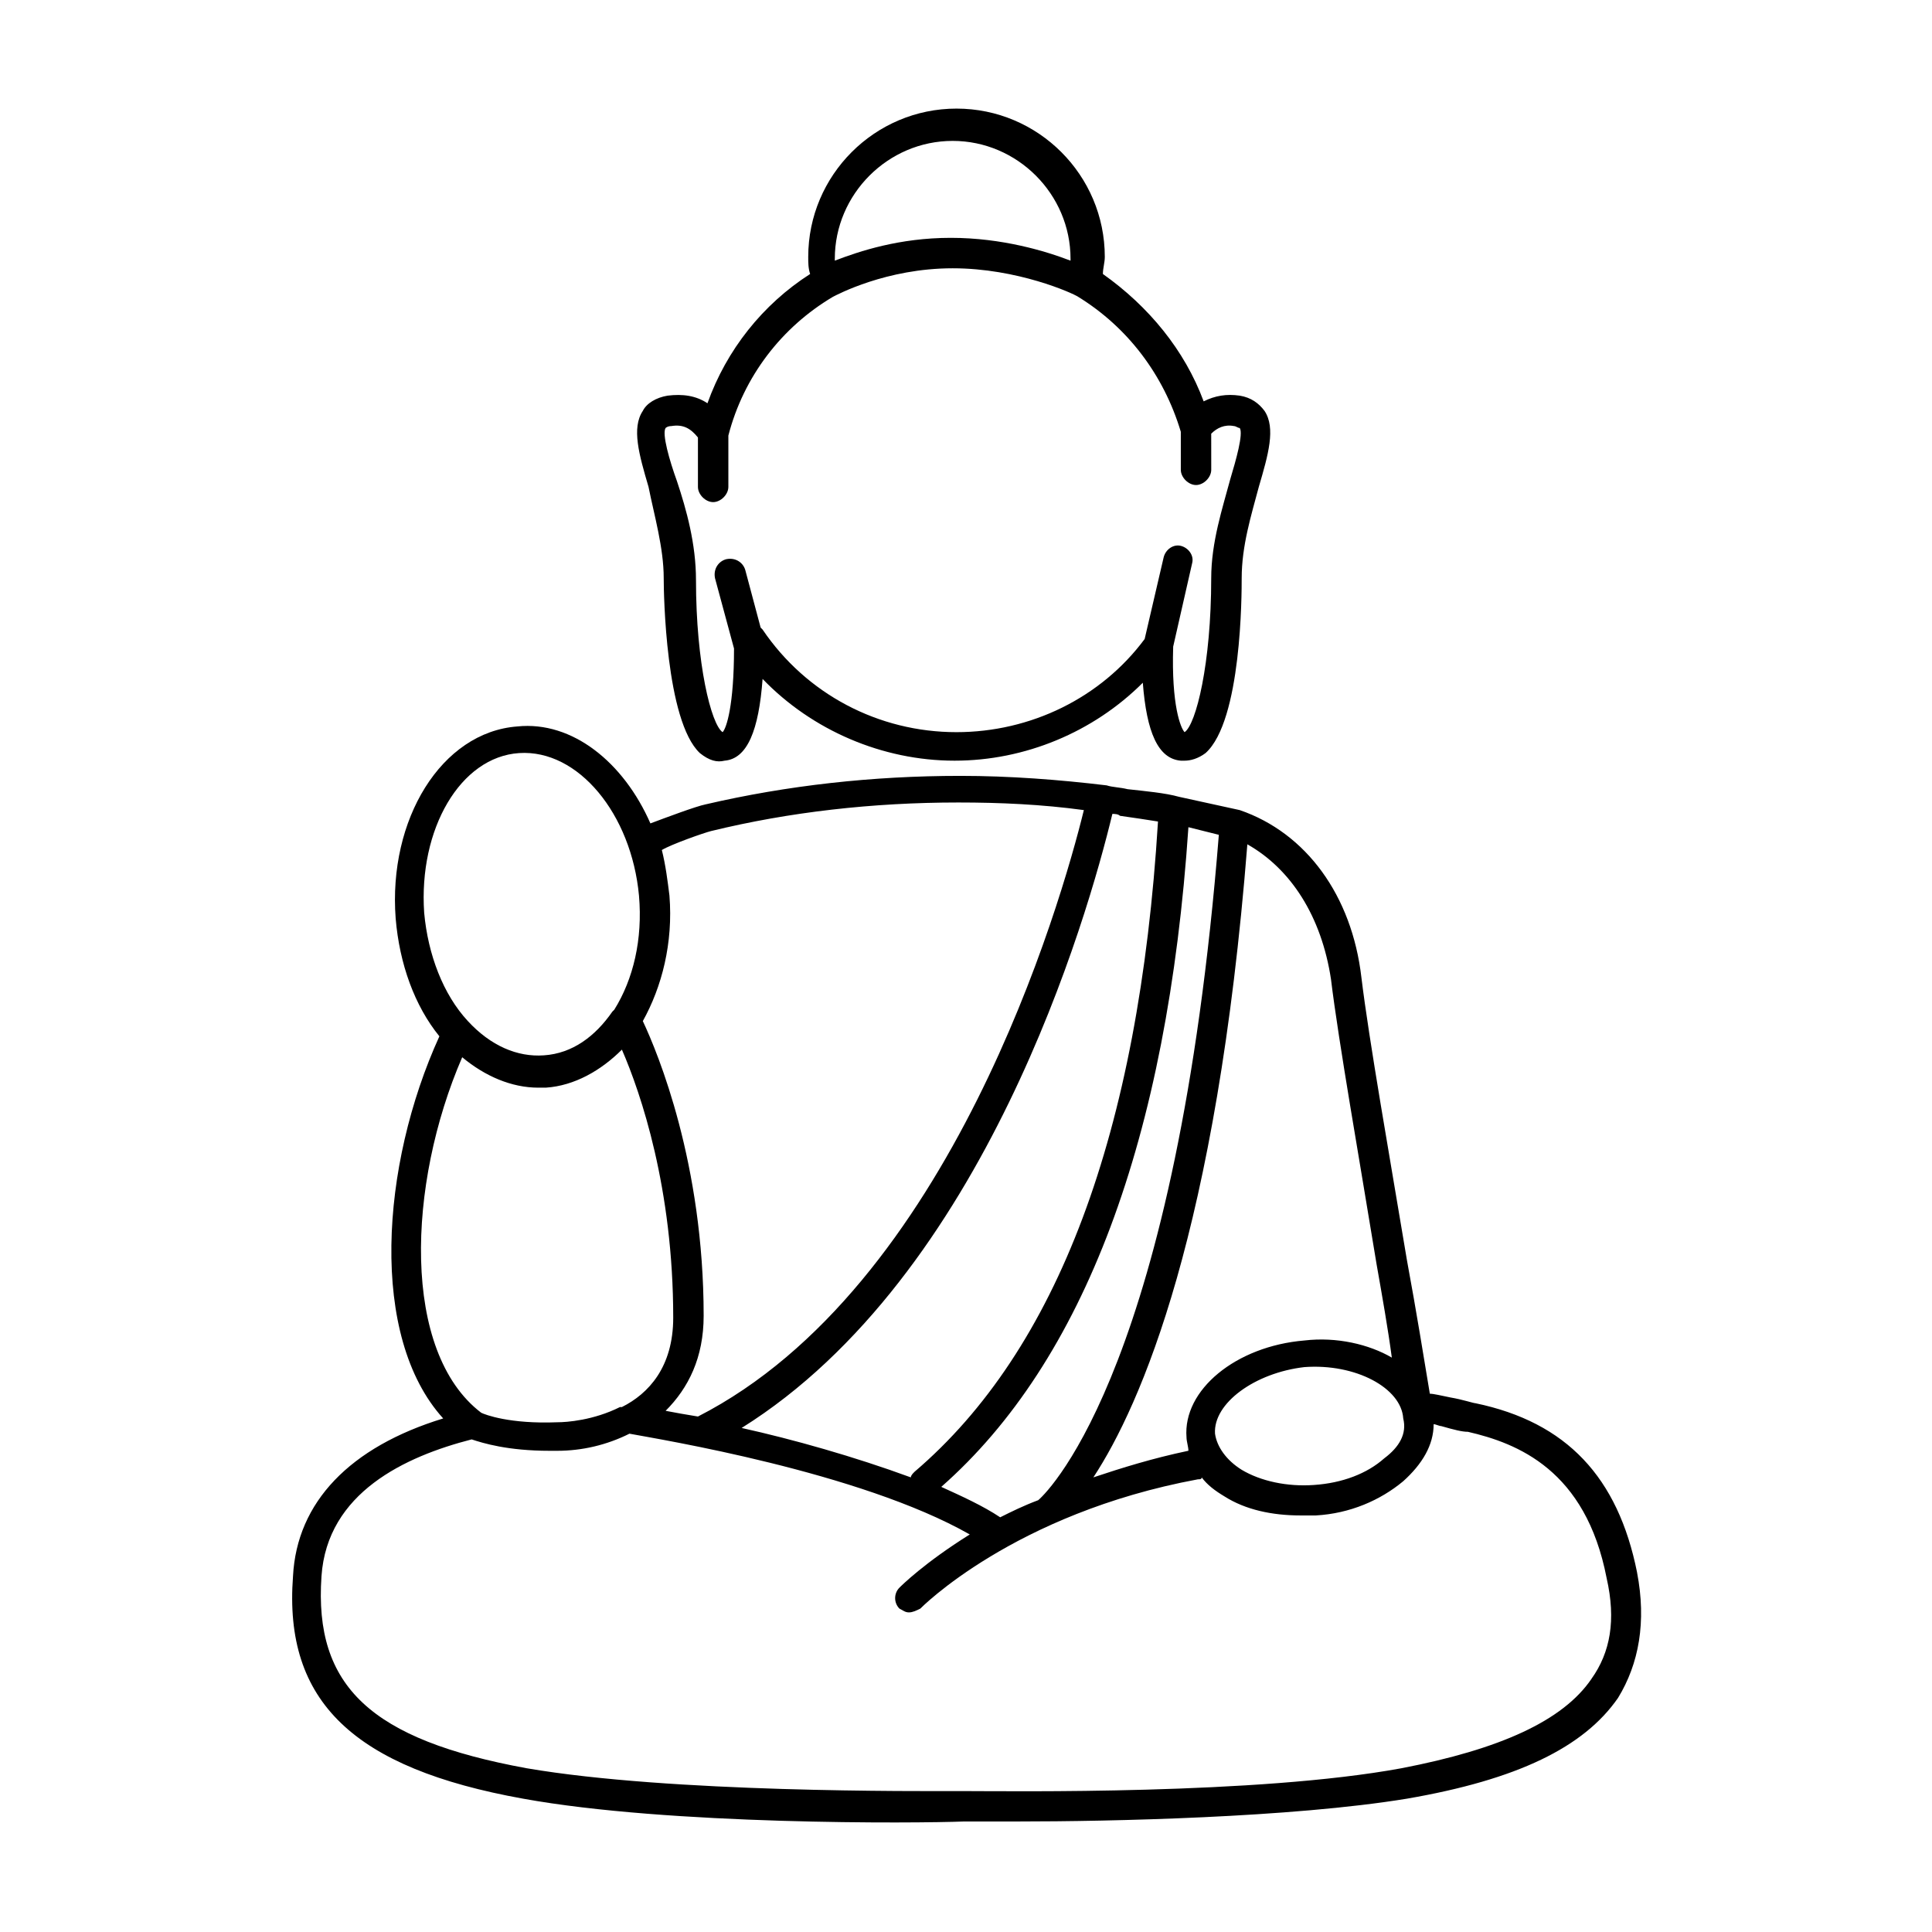
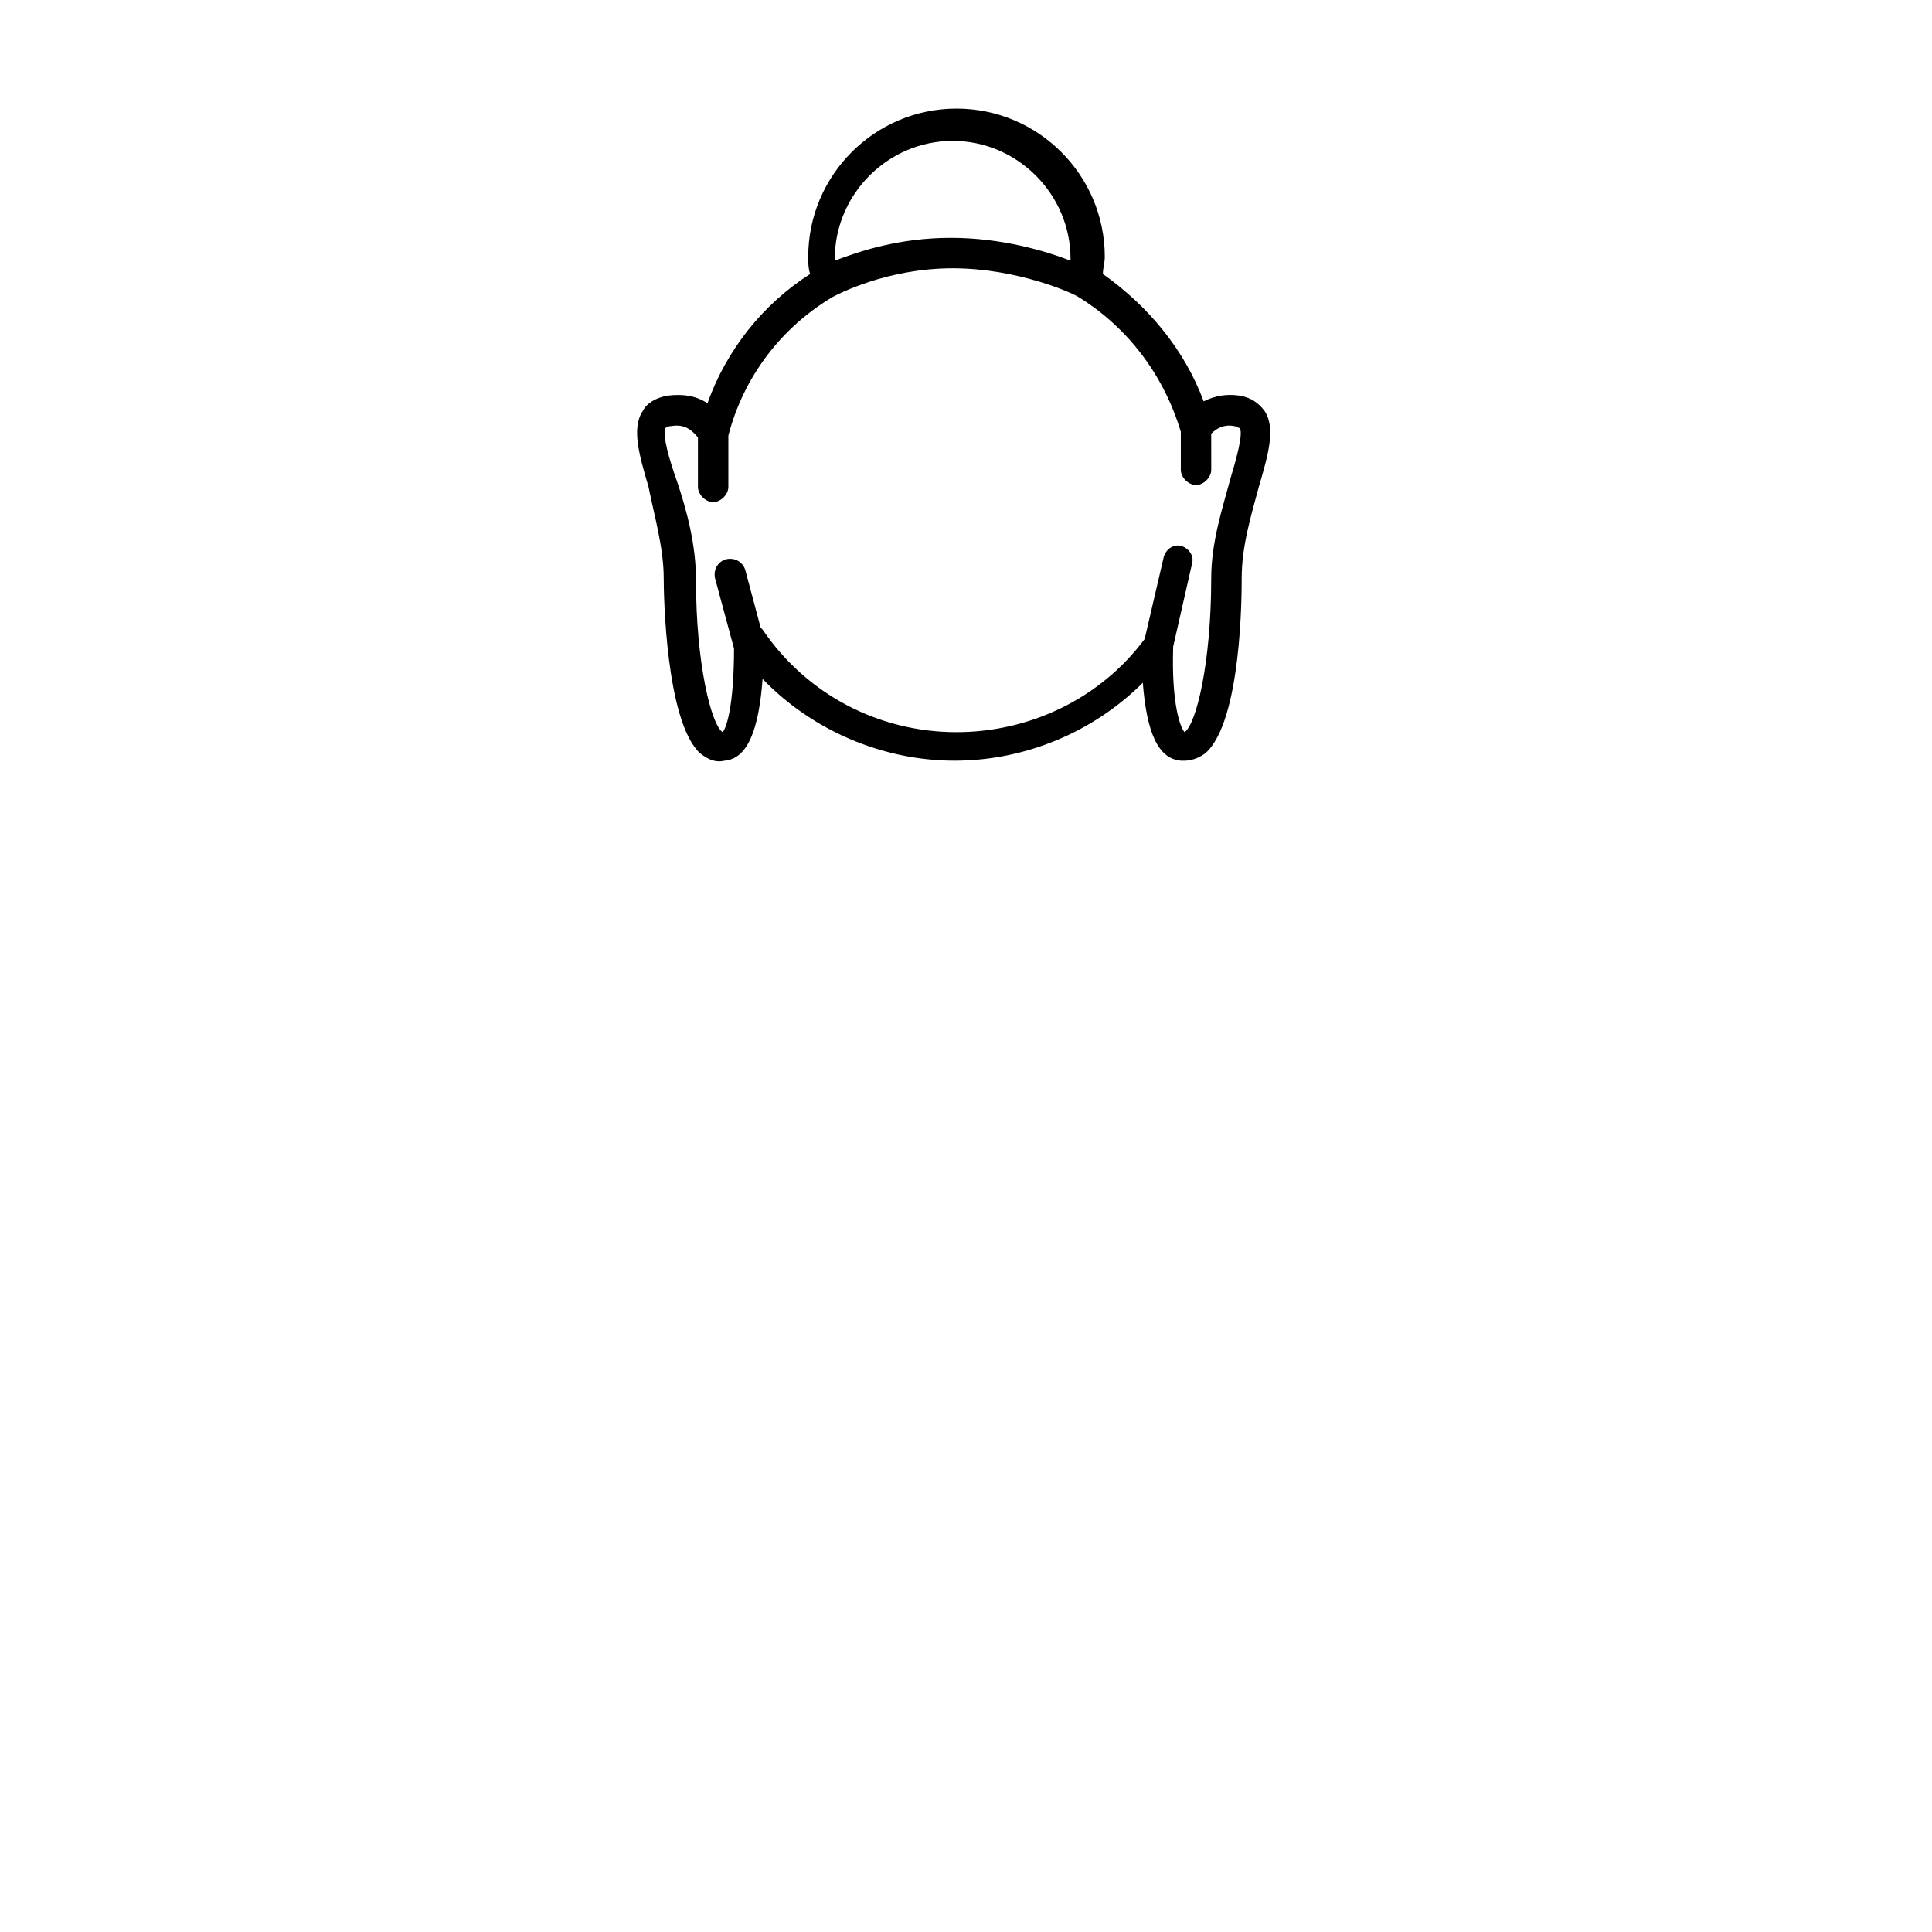
<svg xmlns="http://www.w3.org/2000/svg" fill="#000000" width="800px" height="800px" version="1.1" viewBox="144 144 512 512">
  <g>
    <path d="m319.89 297.22c0 4.031 0.504 37.785 9.574 46.352 2.519 2.016 4.535 2.519 6.551 2.016 6.047-0.504 9.07-8.062 10.078-21.664 13.098 13.602 31.738 21.664 50.883 21.664 18.641 0 36.777-7.559 49.879-20.656 1.008 13.098 4.031 20.152 10.078 20.656h1.008c1.512 0 3.527-0.504 5.543-2.016 9.574-8.566 9.574-42.32 9.574-46.352 0-8.566 2.519-16.625 4.535-24.184 2.519-8.566 4.535-15.617 1.512-20.152-1.512-2.016-3.527-3.527-6.551-4.031-3.527-0.504-6.551 0-9.574 1.512-5.039-13.602-14.609-25.191-26.703-33.754 0-1.512 0.504-3.023 0.504-4.535 0-21.664-17.633-39.297-39.297-39.297-21.664 0-39.297 17.633-39.297 39.297 0 1.512 0 3.023 0.504 4.535-12.594 8.062-22.168 20.152-27.207 34.258-3.023-2.016-6.551-2.519-10.578-2.016-3.023 0.504-5.543 2.016-6.551 4.031-3.023 4.535-1.008 11.586 1.512 20.152 1.504 7.555 4.023 16.121 4.023 24.184zm76.578-115.88c17.129 0 31.234 14.105 31.234 31.234v0.504c-6.551-2.519-18.137-6.047-31.738-6.047s-24.184 3.527-30.73 6.047v-0.504c-0.004-17.125 14.105-31.234 31.234-31.234zm-76.074 76.078s0.504-0.504 1.512-0.504c3.023-0.504 5.039 0.504 7.055 3.023v13.098c0 2.016 2.016 4.031 4.031 4.031s4.031-2.016 4.031-4.031v-13.602c4.031-15.617 14.105-28.719 27.711-36.777 1.008-0.504 14.105-7.559 31.738-7.559 17.129 0 31.738 6.551 33.25 7.559 13.098 8.062 22.672 20.656 27.207 35.77v10.078c0 2.016 2.016 4.031 4.031 4.031s4.031-2.016 4.031-4.031l-0.008-9.574c1.512-1.512 3.527-2.519 6.047-2.016 0.504 0 1.008 0.504 1.512 0.504 1.008 1.512-1.008 8.566-2.519 13.602-2.016 7.559-5.039 16.625-5.039 26.199 0 22.672-4.031 38.793-7.055 40.809-1.008-1.008-3.527-7.055-3.023-22.672l5.039-22.168c0.504-2.016-1.008-4.031-3.023-4.535s-4.031 1.008-4.535 3.023l-5.039 21.664c-11.586 15.617-30.23 24.688-49.879 24.688-20.656 0-39.801-10.078-51.387-27.207l-0.504-0.504-4.031-15.113c-0.504-2.016-2.519-3.527-5.039-3.023-2.016 0.504-3.527 2.519-3.023 5.039l5.039 18.641c0 15.113-2.016 21.16-3.023 22.168-3.023-2.016-7.055-18.137-7.055-40.305 0-9.574-2.519-18.641-5.039-26.199-2.008-5.543-4.019-12.594-3.012-14.105z" />
-     <path d="m577.84 560.71c-5.039-25.191-18.641-39.801-42.824-44.84-0.504 0-3.527-1.008-6.551-1.512-2.519-0.504-4.535-1.008-5.543-1.008-1.512-9.07-3.527-21.664-6.047-35.266-4.535-27.207-10.078-58.441-12.09-75.066-2.519-21.664-14.609-38.289-32.242-44.336l-16.121-3.527c-3.527-1.008-9.07-1.512-13.602-2.016-2.016-0.504-4.031-0.504-5.543-1.008-12.594-1.512-25.695-2.519-38.793-2.519-23.176 0-45.848 2.519-67.512 7.559-2.519 0.504-10.578 3.527-14.609 5.039-7.055-16.121-20.656-27.207-35.266-25.695-20.152 1.512-34.258 24.688-32.242 50.883 1.008 12.09 5.039 23.176 11.586 31.234-15.617 34.258-18.641 79.602 1.008 101.27-24.688 7.559-38.793 22.168-39.801 41.816-2.519 33.25 16.121 50.883 60.961 58.945 38.793 7.055 104.29 6.551 116.88 6.047h14.105c24.688 0 72.547-1.008 103.28-6.047 29.223-5.039 46.855-13.602 55.922-26.703 5.543-9.062 7.559-20.148 5.039-33.246zm-67.008-30.23c-4.535 4.031-11.082 6.551-18.641 7.055-7.055 0.504-14.105-1.008-19.145-4.031-4.031-2.519-6.551-6.047-7.055-9.574-0.504-8.062 10.578-16.121 23.68-17.633 13.602-1.008 25.695 5.543 26.199 13.602 1.008 4.035-1.008 7.559-5.039 10.582zm-14.105-126.96c2.016 16.625 7.559 47.863 12.09 75.57 1.512 8.566 3.023 17.129 4.031 24.688-6.047-3.527-14.609-5.543-23.176-4.535-18.137 1.512-32.242 13.098-31.234 25.695 0 1.008 0.504 2.519 0.504 3.527-9.574 2.016-17.633 4.535-25.191 7.055 12.594-19.145 32.746-65.496 40.809-167.77 11.586 6.551 19.648 19.145 22.168 35.77zm-87.664 142.58c-4.535-3.023-10.078-5.543-15.617-8.062 37.785-33.25 59.953-92.195 65.496-174.82l8.062 2.016c-11.082 139.05-44.336 173.31-47.863 176.33-4.031 1.516-7.055 3.027-10.078 4.535zm41.816-184.39c-5.039 82.625-26.703 140.06-64.488 172.3-0.504 0.504-1.008 1.008-1.008 1.512-15.113-5.543-31.234-10.078-44.84-13.098 64.488-40.309 91.695-135.53 98.246-162.73 0.504 0 1.512 0 2.016 0.504 3.523 0.504 7.051 1.008 10.074 1.512zm-118.39 2.516c20.656-5.039 42.824-7.559 65.496-7.559 11.082 0 22.168 0.504 33.25 2.016-6.047 24.688-35.266 126.46-102.27 160.71-3.023-0.504-6.047-1.008-8.566-1.512 6.047-6.047 10.078-14.105 10.078-25.191 0-40.305-12.09-69.527-16.121-78.09 5.039-9.07 8.062-20.656 7.055-33.25-0.504-4.031-1.008-8.062-2.016-12.09 2.516-1.512 11.082-4.535 13.098-5.039zm-50.887-20.656c15.617-1.008 29.727 16.121 31.738 37.785 1.008 11.586-1.512 22.168-6.551 30.23l-0.504 0.504c-4.535 6.551-10.578 11.082-18.137 11.586-7.055 0.504-14.105-2.519-20.152-9.07-6.551-7.055-10.578-17.633-11.586-28.719-1.508-22.164 9.574-41.309 25.191-42.316zm-15.113 80.609c6.047 5.039 13.098 8.062 20.152 8.062h2.016c7.559-0.504 14.609-4.535 20.152-10.078 5.039 11.586 13.602 36.777 13.602 71.039 0 13.098-6.551 20.152-13.602 23.68h-0.504c-7.055 3.527-14.105 4.031-16.625 4.031-12.594 0.504-19.145-2.016-20.152-2.519-21.16-16.121-19.648-60.457-5.039-94.215zm299.26 164.75c-7.559 11.082-24.184 18.641-50.383 23.68-38.289 7.055-103.28 6.047-115.88 6.047s-77.586 0.504-115.88-6.047c-41.312-7.559-56.426-21.664-54.41-50.883 1.512-22.168 22.168-31.738 39.801-36.273 3.023 1.008 9.574 3.023 20.656 3.023h2.016c6.551 0 13.098-1.512 19.145-4.535 8.062 1.512 60.961 10.078 90.184 26.703-12.09 7.559-18.137 13.602-18.641 14.105-1.512 1.512-1.512 4.031 0 5.543 1.008 0.504 1.512 1.008 2.519 1.008 1.008 0 2.016-0.504 3.023-1.008 0 0 24.688-25.191 73.555-34.258 0.504 0 1.008 0 1.008-0.504 1.512 2.016 3.527 3.527 6.047 5.039 5.543 3.527 12.594 5.039 20.152 5.039h4.031c9.07-0.504 17.129-4.031 23.176-9.07 5.039-4.535 8.062-9.574 8.062-15.113 0.504 0 1.512 0.504 2.016 0.504 3.527 1.008 5.543 1.512 7.055 1.512 13.098 3.023 31.234 10.078 36.777 38.793 2.512 11.078 1 19.645-4.039 26.695z" />
  </g>
</svg>